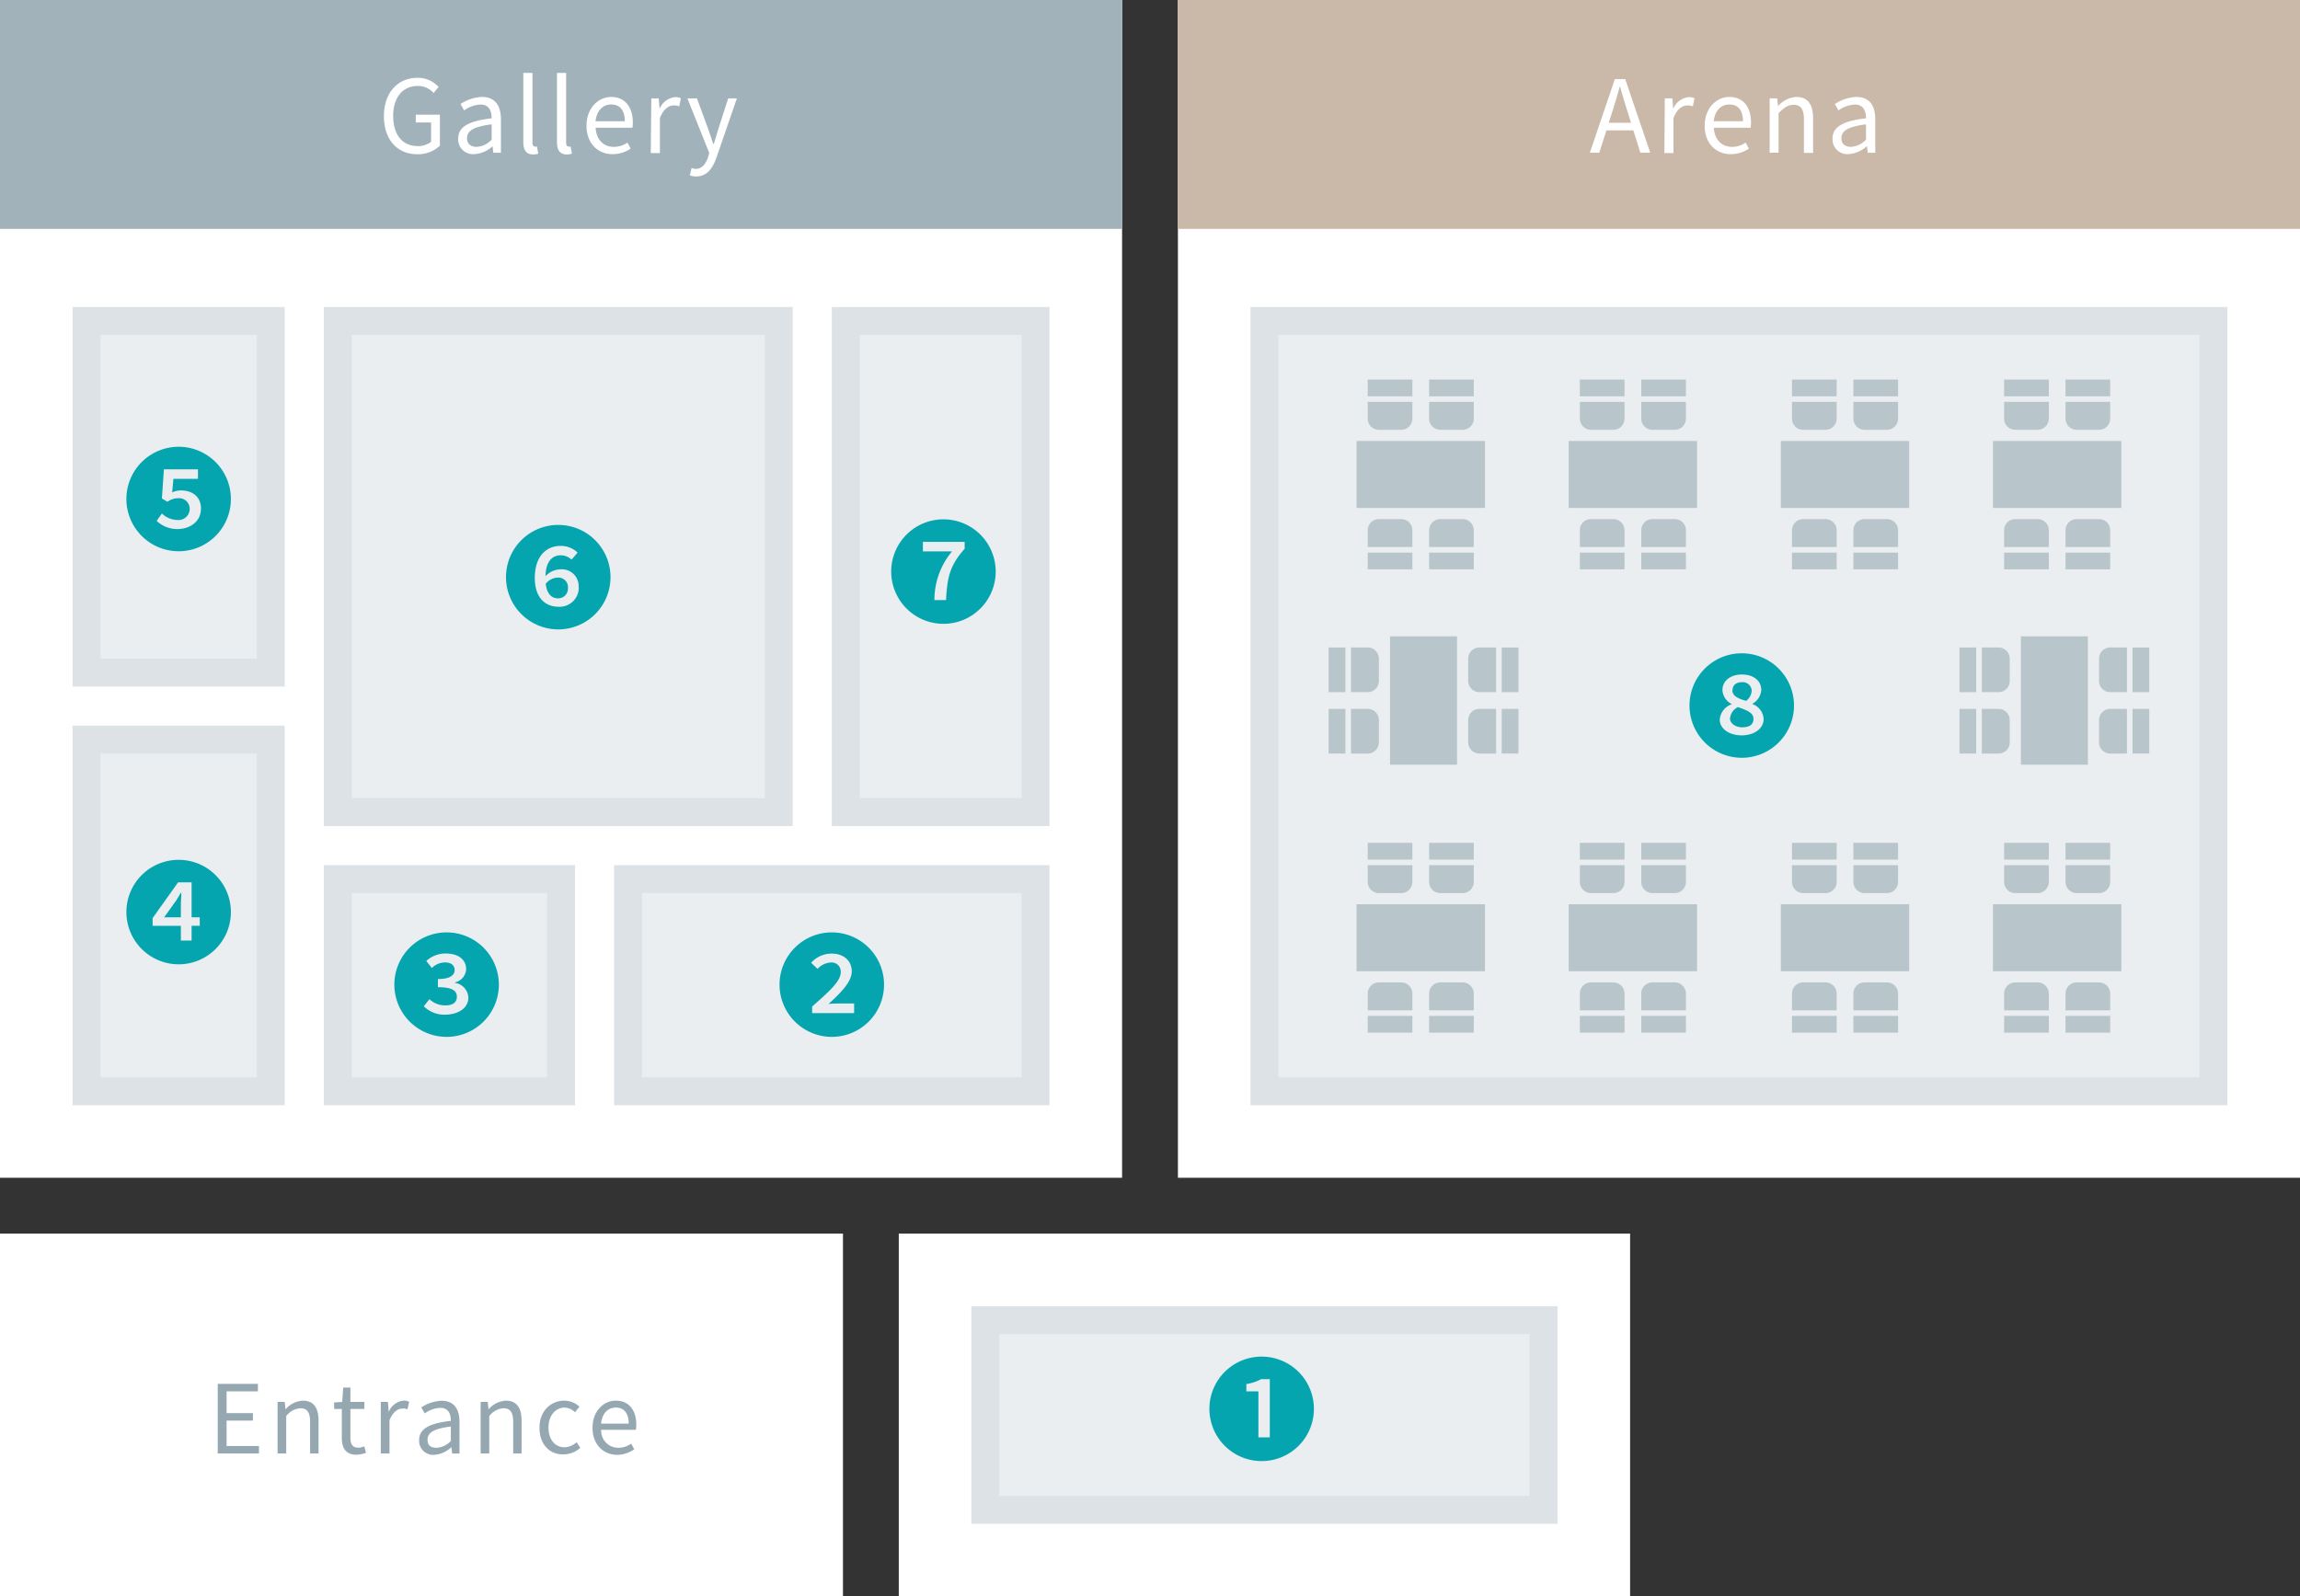
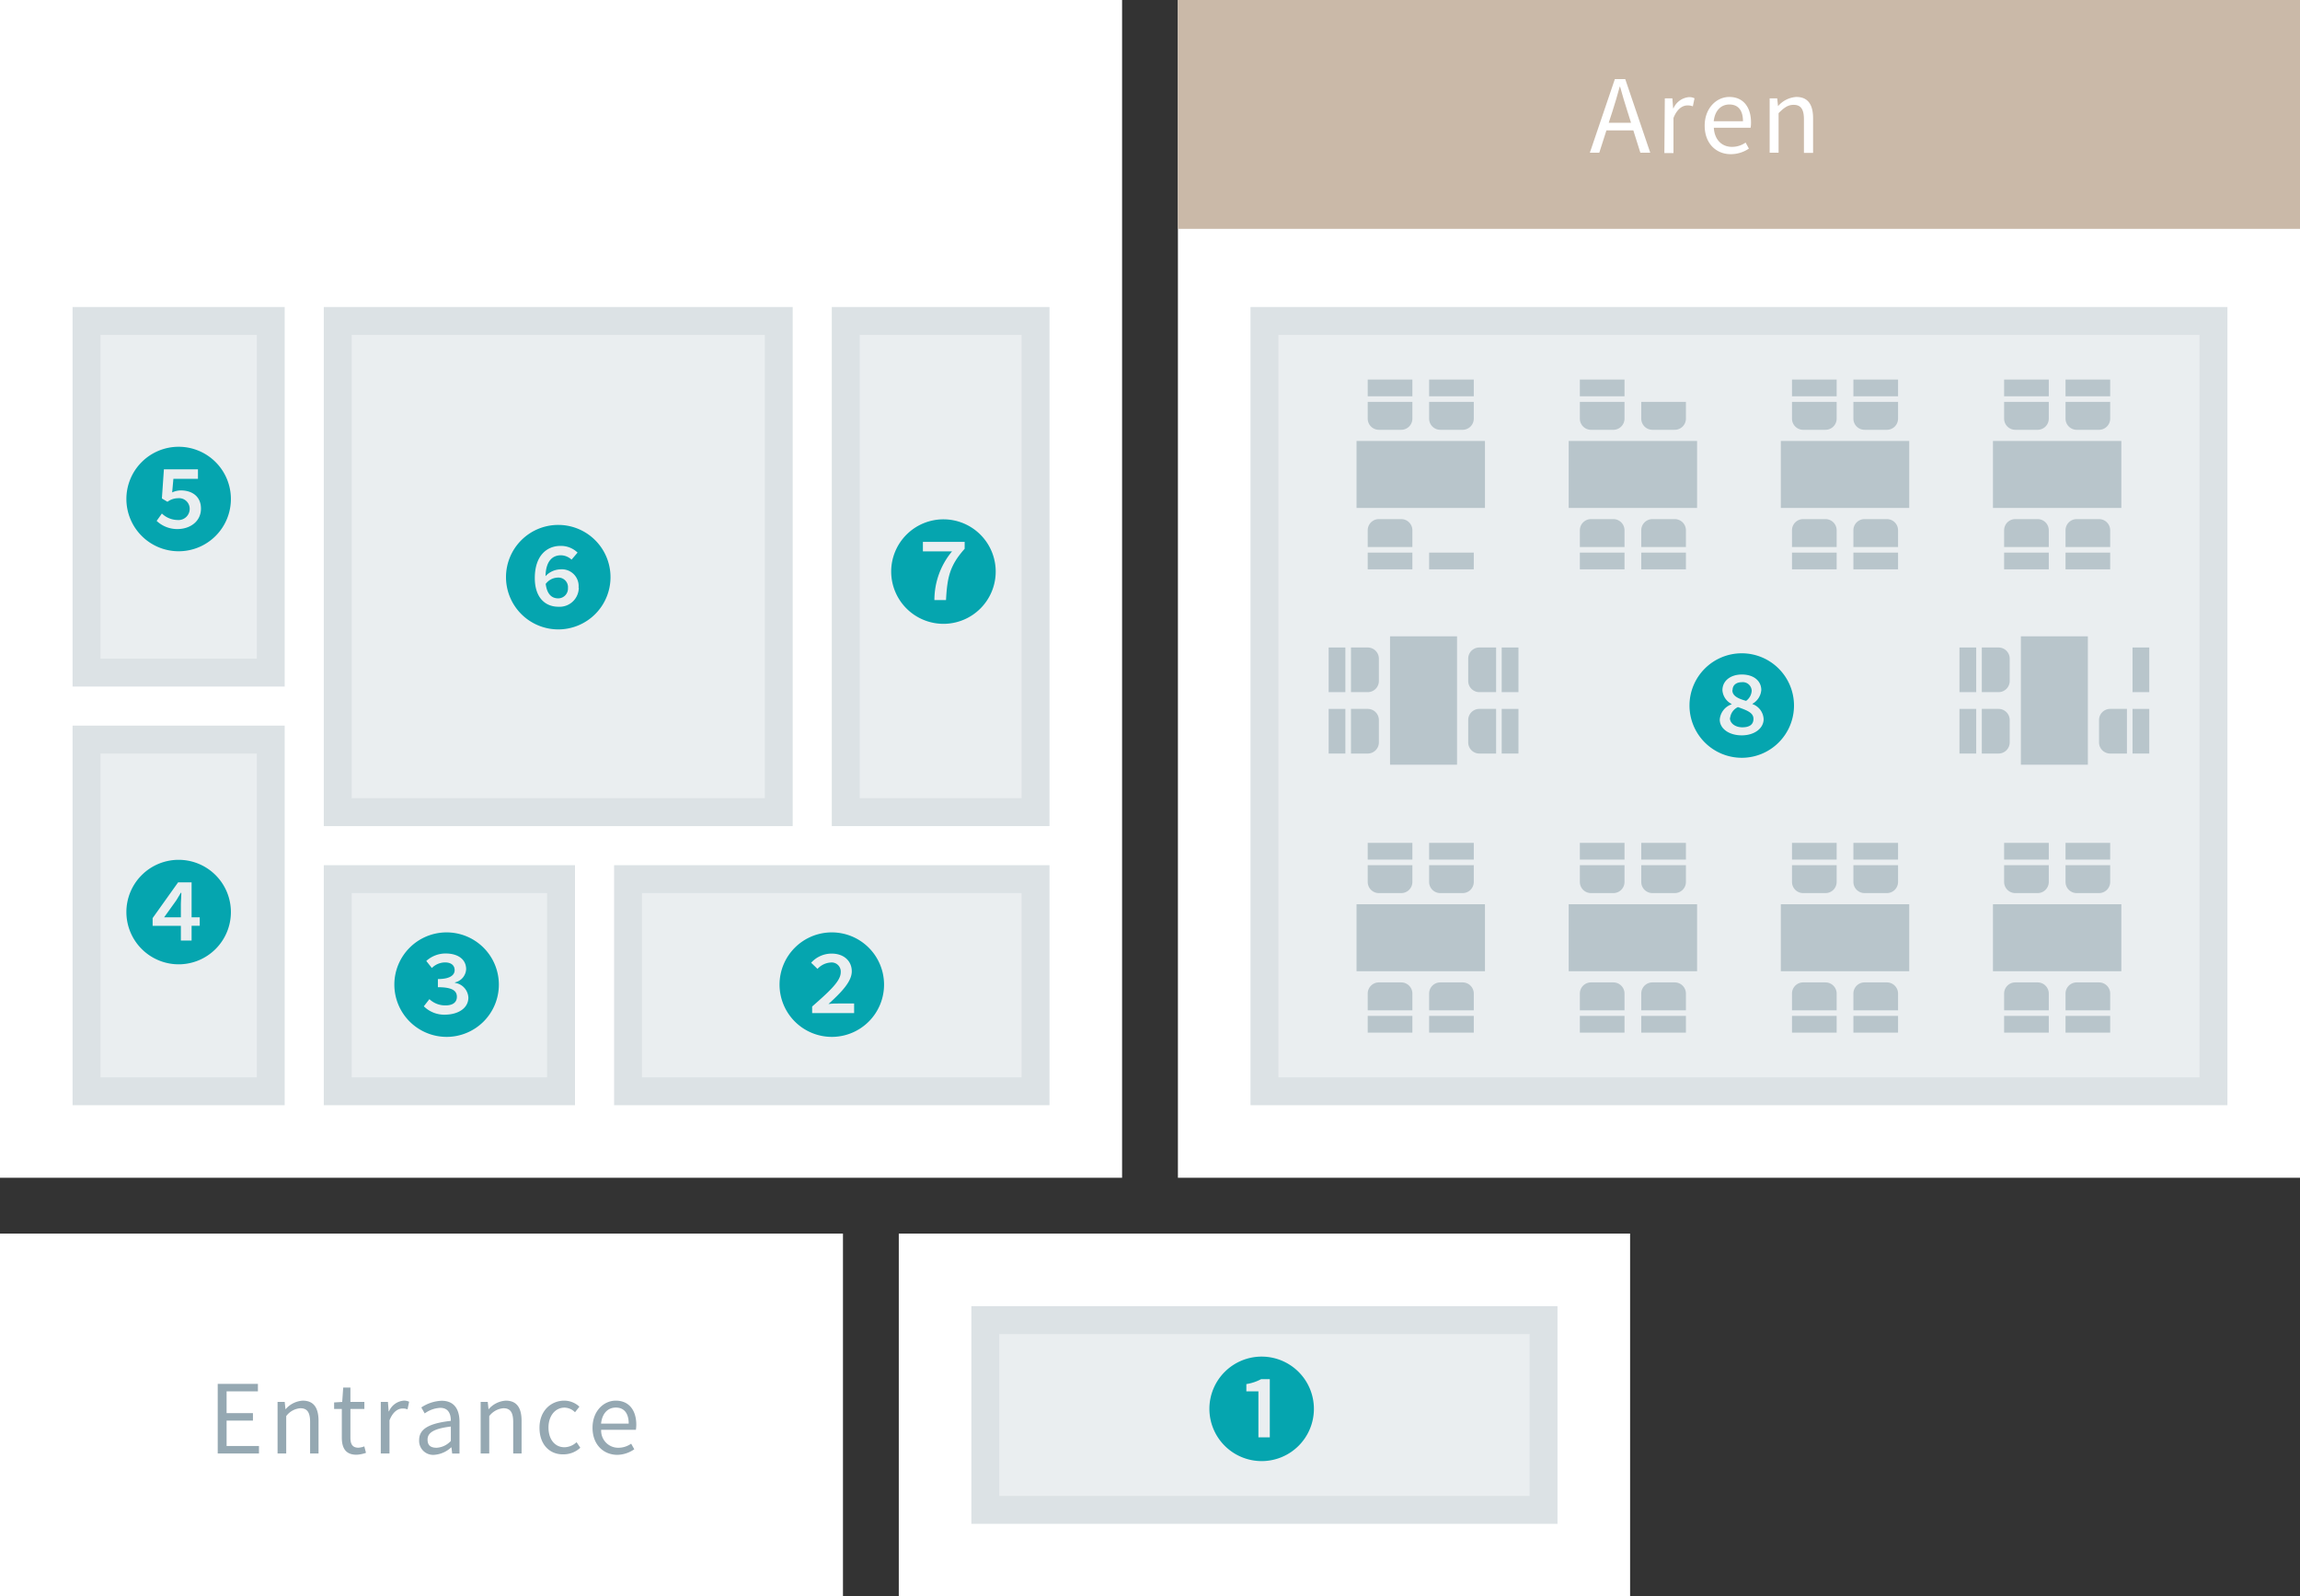
<svg xmlns="http://www.w3.org/2000/svg" width="412" height="286" viewBox="0 0 412 286">
  <rect x="0" y="0" width="412" height="286" fill="#333333" stroke="none" />
  <defs>
    <style>.cls-1{fill:#fff;}.cls-2{fill:#a1b2bb;}.cls-3{fill:#95a8b2;}.cls-4{fill:#cab9a8;}.cls-5{opacity:0.3;}.cls-6{fill:#b8c5cb;}.cls-7{fill:#8a9fa9;}.cls-8{fill:#05a5af;}</style>
  </defs>
  <g id="レイヤー_2" data-name="レイヤー 2">
    <g id="レイアウト">
      <rect class="cls-1" width="201" height="211" />
-       <rect class="cls-2" width="201" height="41" />
      <rect class="cls-1" y="221" width="151" height="65" />
      <rect class="cls-1" x="161" y="221" width="131" height="65" />
      <rect class="cls-1" x="211" width="201" height="211" />
      <path class="cls-3" d="M39,247.93H46.2v1.33H40.59v3.91h4.72v1.34H40.59v4.54h5.8v1.34H39Z" />
      <path class="cls-3" d="M49.72,251.16H51l.14,1.33h0a4.41,4.41,0,0,1,3.09-1.56c1.94,0,2.83,1.25,2.83,3.62v5.84H55.55v-5.64c0-1.73-.53-2.46-1.75-2.46a3.48,3.48,0,0,0-2.53,1.41v6.69H49.72Z" />
      <path class="cls-3" d="M61.23,257.54v-5.12H59.85v-1.17l1.45-.09.18-2.58h1.29v2.58h2.5v1.26h-2.5v5.15c0,1.14.36,1.79,1.43,1.79a3.32,3.32,0,0,0,1.06-.24l.3,1.16a5.84,5.84,0,0,1-1.7.34C61.89,260.62,61.23,259.39,61.23,257.54Z" />
      <path class="cls-3" d="M68.21,251.16h1.28l.13,1.69h.06a3.16,3.16,0,0,1,2.61-1.92,2,2,0,0,1,1,.2L73,252.49a2.19,2.19,0,0,0-.9-.15c-.77,0-1.72.54-2.33,2.12v5.93H68.21Z" />
      <path class="cls-3" d="M75.08,258c0-2,1.75-3,5.68-3.45,0-1.19-.39-2.33-1.9-2.33a5.14,5.14,0,0,0-2.78,1l-.61-1.07a7,7,0,0,1,3.64-1.2c2.24,0,3.2,1.51,3.2,3.79v5.67H81l-.13-1.1h-.06a4.94,4.94,0,0,1-3.06,1.33A2.51,2.51,0,0,1,75.08,258Zm5.68.15v-2.58c-3.11.37-4.17,1.14-4.17,2.33s.72,1.47,1.64,1.47A3.76,3.76,0,0,0,80.76,258.15Z" />
      <path class="cls-3" d="M86.1,251.16h1.27l.14,1.33h0a4.41,4.41,0,0,1,3.09-1.56c1.94,0,2.83,1.25,2.83,3.62v5.84H91.93v-5.64c0-1.73-.53-2.46-1.75-2.46a3.52,3.52,0,0,0-2.54,1.41v6.69H86.1Z" />
      <path class="cls-3" d="M96.64,255.79c0-3.08,2.09-4.86,4.45-4.86a4,4,0,0,1,2.7,1.08l-.79,1a2.71,2.71,0,0,0-1.86-.83c-1.66,0-2.89,1.44-2.89,3.57s1.16,3.53,2.86,3.53a3.25,3.25,0,0,0,2.17-.91l.67,1a4.41,4.41,0,0,1-3,1.18C98.52,260.62,96.64,258.85,96.64,255.79Z" />
      <path class="cls-3" d="M106.14,255.79c0-3,2-4.86,4.17-4.86,2.34,0,3.67,1.7,3.67,4.33a6.85,6.85,0,0,1-.07.89h-6.22a3.05,3.05,0,0,0,3.06,3.22,4,4,0,0,0,2.31-.73l.56,1a5.48,5.48,0,0,1-3.06,1C108.11,260.62,106.14,258.83,106.14,255.79Zm6.48-.75c0-1.87-.85-2.87-2.3-2.87s-2.46,1.05-2.65,2.87Z" />
      <path class="cls-1" d="M68.77,20.8c0-4.26,2.56-6.86,6-6.86a5,5,0,0,1,3.8,1.64l-.9,1.08a3.71,3.71,0,0,0-2.86-1.26c-2.65,0-4.38,2.06-4.38,5.35s1.57,5.42,4.39,5.42a3.67,3.67,0,0,0,2.4-.77V21.94H74.48V20.55H78.8V26.1a5.68,5.68,0,0,1-4.09,1.53C71.24,27.63,68.77,25.09,68.77,20.8Z" />
      <path class="cls-1" d="M82.07,24.86c0-2.13,1.86-3.19,6-3.66,0-1.26-.42-2.47-2-2.47a5.39,5.39,0,0,0-2.93,1.05l-.65-1.14a7.38,7.38,0,0,1,3.85-1.27c2.38,0,3.39,1.6,3.39,4v6H88.37l-.14-1.17h0a5.23,5.23,0,0,1-3.24,1.41A2.66,2.66,0,0,1,82.07,24.86Zm6,.16V22.28c-3.3.4-4.41,1.21-4.41,2.47,0,1.11.75,1.56,1.72,1.56A4,4,0,0,0,88.09,25Z" />
      <path class="cls-1" d="M93.74,25.45V13.06h1.64v12.5c0,.5.21.7.46.7a1.35,1.35,0,0,0,.35,0l.23,1.26a2.54,2.54,0,0,1-1,.15C94.24,27.63,93.74,26.84,93.74,25.45Z" />
      <path class="cls-1" d="M99.77,25.45V13.06h1.64v12.5c0,.5.21.7.46.7a1.35,1.35,0,0,0,.35,0l.23,1.26a2.54,2.54,0,0,1-1,.15C100.27,27.63,99.77,26.84,99.77,25.45Z" />
      <path class="cls-1" d="M105.06,22.52c0-3.17,2.14-5.15,4.41-5.15,2.48,0,3.89,1.8,3.89,4.59a7.24,7.24,0,0,1-.07.93H106.7c.1,2.09,1.38,3.42,3.24,3.42a4.2,4.2,0,0,0,2.45-.77l.59,1.08a5.8,5.8,0,0,1-3.24,1C107.15,27.63,105.06,25.74,105.06,22.52Zm6.86-.8c0-2-.9-3-2.43-3s-2.61,1.12-2.81,3Z" />
      <path class="cls-1" d="M116.67,17.62H118l.14,1.78h.06a3.36,3.36,0,0,1,2.77-2,2.08,2.08,0,0,1,1,.21l-.3,1.44a2.45,2.45,0,0,0-1-.16c-.81,0-1.81.58-2.46,2.25v6.28h-1.64Z" />
      <path class="cls-1" d="M123.56,31.41l.33-1.31a2.3,2.3,0,0,0,.73.16c1.12,0,1.82-.9,2.22-2.11l.21-.74-3.92-9.79h1.71l2,5.44c.29.84.63,1.85.93,2.73h.09c.28-.88.56-1.87.83-2.73l1.75-5.44H132L128.35,28.2c-.68,1.93-1.69,3.41-3.64,3.41A3,3,0,0,1,123.56,31.41Z" />
      <rect class="cls-4" x="211" width="201" height="41" />
      <path class="cls-1" d="M292.58,23.36h-4.82l-1.28,4h-1.69l4.48-13.19h1.86l4.48,13.19h-1.77ZM292.17,22l-.63-2c-.49-1.49-.9-2.93-1.33-4.46h-.07c-.42,1.55-.85,3-1.32,4.46l-.65,2Z" />
      <path class="cls-1" d="M298.22,17.62h1.35l.14,1.78h.06a3.36,3.36,0,0,1,2.77-2,2.08,2.08,0,0,1,1,.21l-.3,1.44a2.45,2.45,0,0,0-1-.16c-.81,0-1.82.58-2.47,2.25v6.28h-1.63Z" />
      <path class="cls-1" d="M305.36,22.52c0-3.17,2.14-5.15,4.41-5.15,2.49,0,3.89,1.8,3.89,4.59a5.79,5.79,0,0,1-.07.93H307c.11,2.09,1.39,3.42,3.24,3.42a4.17,4.17,0,0,0,2.45-.77l.59,1.08a5.77,5.77,0,0,1-3.24,1C307.45,27.63,305.36,25.74,305.36,22.52Zm6.86-.8c0-2-.9-3-2.43-3s-2.61,1.12-2.81,3Z" />
      <path class="cls-1" d="M317,17.62h1.35l.15,1.4h0a4.69,4.69,0,0,1,3.28-1.65c2.05,0,3,1.33,3,3.83v6.19h-1.64v-6c0-1.84-.56-2.61-1.86-2.61-1,0-1.69.5-2.68,1.49v7.09H317Z" />
-       <path class="cls-1" d="M328.26,24.86c0-2.13,1.85-3.19,6-3.66,0-1.26-.41-2.47-2-2.47a5.39,5.39,0,0,0-2.93,1.05l-.65-1.14a7.42,7.42,0,0,1,3.85-1.27c2.38,0,3.39,1.6,3.39,4v6h-1.35l-.14-1.17h-.06a5.19,5.19,0,0,1-3.24,1.41A2.65,2.65,0,0,1,328.26,24.86Zm6,.16V22.28c-3.29.4-4.41,1.21-4.41,2.47,0,1.11.76,1.56,1.73,1.56A4,4,0,0,0,334.27,25Z" />
      <g class="cls-5">
        <rect class="cls-6" x="15.5" y="132.5" width="33" height="63" />
        <path class="cls-7" d="M46,135v58H18V135H46m5-5H13v68H51V130Z" />
      </g>
      <g class="cls-5">
        <rect class="cls-6" x="60.5" y="157.5" width="40" height="38" />
        <path class="cls-7" d="M98,160v33H63V160H98m5-5H58v43h45V155Z" />
      </g>
      <g class="cls-5">
        <rect class="cls-6" x="112.5" y="157.5" width="73" height="38" />
        <path class="cls-7" d="M183,160v33H115V160h68m5-5H110v43h78V155Z" />
      </g>
      <g class="cls-5">
        <rect class="cls-6" x="151.5" y="57.5" width="34" height="88" />
        <path class="cls-7" d="M183,60v83H154V60h29m5-5H149v93h39V55Z" />
      </g>
      <g class="cls-5">
        <rect class="cls-6" x="60.5" y="57.5" width="79" height="88" />
        <path class="cls-7" d="M137,60v83H63V60h74m5-5H58v93h84V55Z" />
      </g>
      <path class="cls-8" d="M90.64,103.4a9.36,9.36,0,1,1,9.36,9.36A9.37,9.37,0,0,1,90.64,103.4Zm13,1.88A3,3,0,0,0,100.4,102a3.77,3.77,0,0,0-2.68,1.22c.06-2.78,1.3-3.74,2.76-3.74a2.87,2.87,0,0,1,1.9.78L103.46,99a4.27,4.27,0,0,0-3.06-1.2c-2.42,0-4.6,1.72-4.6,5.76,0,3.56,1.92,5.14,4.22,5.14A3.44,3.44,0,0,0,103.68,105.28Zm-5.92-.62a2.77,2.77,0,0,1,2.14-1.18,1.72,1.72,0,0,1,1.88,1.86A1.76,1.76,0,0,1,100,107.2C98.82,107.2,98,106.44,97.76,104.66Z" />
      <path class="cls-8" d="M159.64,102.4a9.36,9.36,0,1,1,9.36,9.36A9.37,9.37,0,0,1,159.64,102.4Zm9.82,5.1c.22-4.06.66-6.18,3.34-9.18V97.08h-7.48v1.7h5.22a13.6,13.6,0,0,0-3.16,8.72Z" />
      <path class="cls-8" d="M22.64,163.4A9.36,9.36,0,1,1,32,172.76,9.37,9.37,0,0,1,22.64,163.4Zm11.68,5.1v-2.64h1.46v-1.52H34.32v-6.26H31.9l-4.56,6.4v1.38H32.4v2.64Zm-2.84-7.06c.2-.26.76-1.26.92-1.5h.08c0,.64-.08,1.58-.08,2.18v2.22h-3Z" />
      <g class="cls-5">
        <rect class="cls-6" x="15.5" y="57.5" width="33" height="63" />
        <path class="cls-7" d="M46,60v58H18V60H46m5-5H13v68H51V55Z" />
      </g>
      <path class="cls-8" d="M22.64,89.4A9.36,9.36,0,1,1,32,98.76,9.37,9.37,0,0,1,22.64,89.4ZM36,91.12c0-2.22-1.64-3.26-3.6-3.26a3.65,3.65,0,0,0-1.56.36l.22-2.44h4.4v-1.7h-6.1L29,89.3l1,.6a3.14,3.14,0,0,1,1.88-.64,1.9,1.9,0,0,1,2.1,1.9,2,2,0,0,1-2.16,2A4.14,4.14,0,0,1,29,92l-.94,1.32a5.36,5.36,0,0,0,3.84,1.46C34.06,94.74,36,93.42,36,91.12Z" />
      <path class="cls-8" d="M70.64,176.4A9.36,9.36,0,1,1,80,185.76,9.37,9.37,0,0,1,70.64,176.4Zm13.26,2.32a2.81,2.81,0,0,0-2.4-2.64V176a2.56,2.56,0,0,0,2-2.36c0-1.8-1.5-2.82-3.68-2.82a5.14,5.14,0,0,0-3.46,1.34l1,1.26a3.38,3.38,0,0,1,2.36-1c1.08,0,1.72.52,1.72,1.38s-.78,1.6-3,1.6v1.46c2.62,0,3.4.66,3.4,1.72s-.84,1.54-2,1.54A4.1,4.1,0,0,1,76.92,179l-1,1.28a5.19,5.19,0,0,0,3.88,1.5C82.08,181.74,83.9,180.62,83.9,178.72Z" />
      <path class="cls-8" d="M139.64,176.4a9.36,9.36,0,1,1,9.36,9.36A9.37,9.37,0,0,1,139.64,176.4ZM153,181.5v-1.72h-2.6c-.66,0-1.42,0-2,.1,2.26-2.06,4.18-4,4.18-5.86s-1.42-3.18-3.6-3.18a4.92,4.92,0,0,0-3.68,1.64l1.14,1.1a3.49,3.49,0,0,1,2.32-1.14,1.63,1.63,0,0,1,1.84,1.76c0,1.56-2,3.38-5.12,6.12v1.18Z" />
      <g class="cls-5">
        <rect class="cls-6" x="176.5" y="236.5" width="100" height="34" />
        <path class="cls-7" d="M274,239v29H179V239h95m5-5H174v39H279V234Z" />
      </g>
      <rect class="cls-6" x="243" y="162" width="23" height="12" />
      <path class="cls-6" d="M251,160h-4a2,2,0,0,1-2-2v-3h8v3A2,2,0,0,1,251,160Z" />
      <rect class="cls-6" x="245" y="151" width="8" height="3" />
      <path class="cls-6" d="M262,160h-4a2,2,0,0,1-2-2v-3h8v3A2,2,0,0,1,262,160Z" />
      <rect class="cls-6" x="256" y="151" width="8" height="3" />
      <path class="cls-6" d="M258,176h4a2,2,0,0,1,2,2v3h-8v-3A2,2,0,0,1,258,176Z" />
      <rect class="cls-6" x="256" y="182" width="8" height="3" />
      <path class="cls-6" d="M247,176h4a2,2,0,0,1,2,2v3h-8v-3A2,2,0,0,1,247,176Z" />
      <rect class="cls-6" x="245" y="182" width="8" height="3" />
      <rect class="cls-6" x="281" y="162" width="23" height="12" />
      <path class="cls-6" d="M289,160h-4a2,2,0,0,1-2-2v-3h8v3A2,2,0,0,1,289,160Z" />
      <rect class="cls-6" x="283" y="151" width="8" height="3" />
      <path class="cls-6" d="M300,160h-4a2,2,0,0,1-2-2v-3h8v3A2,2,0,0,1,300,160Z" />
      <rect class="cls-6" x="294" y="151" width="8" height="3" />
      <path class="cls-6" d="M296,176h4a2,2,0,0,1,2,2v3h-8v-3A2,2,0,0,1,296,176Z" />
      <rect class="cls-6" x="294" y="182" width="8" height="3" />
      <path class="cls-6" d="M285,176h4a2,2,0,0,1,2,2v3h-8v-3A2,2,0,0,1,285,176Z" />
      <rect class="cls-6" x="283" y="182" width="8" height="3" />
      <rect class="cls-6" x="319" y="162" width="23" height="12" />
      <path class="cls-6" d="M327,160h-4a2,2,0,0,1-2-2v-3h8v3A2,2,0,0,1,327,160Z" />
      <rect class="cls-6" x="321" y="151" width="8" height="3" />
      <path class="cls-6" d="M338,160h-4a2,2,0,0,1-2-2v-3h8v3A2,2,0,0,1,338,160Z" />
      <rect class="cls-6" x="332" y="151" width="8" height="3" />
      <path class="cls-6" d="M334,176h4a2,2,0,0,1,2,2v3h-8v-3A2,2,0,0,1,334,176Z" />
      <rect class="cls-6" x="332" y="182" width="8" height="3" />
      <path class="cls-6" d="M323,176h4a2,2,0,0,1,2,2v3h-8v-3A2,2,0,0,1,323,176Z" />
      <rect class="cls-6" x="321" y="182" width="8" height="3" />
      <rect class="cls-6" x="243" y="79" width="23" height="12" />
      <path class="cls-6" d="M251,77h-4a2,2,0,0,1-2-2V72h8v3A2,2,0,0,1,251,77Z" />
      <rect class="cls-6" x="245" y="68" width="8" height="3" />
      <path class="cls-6" d="M262,77h-4a2,2,0,0,1-2-2V72h8v3A2,2,0,0,1,262,77Z" />
      <rect class="cls-6" x="256" y="68" width="8" height="3" />
-       <path class="cls-6" d="M258,93h4a2,2,0,0,1,2,2v3h-8V95A2,2,0,0,1,258,93Z" />
      <rect class="cls-6" x="256" y="99" width="8" height="3" />
      <path class="cls-6" d="M247,93h4a2,2,0,0,1,2,2v3h-8V95A2,2,0,0,1,247,93Z" />
      <rect class="cls-6" x="245" y="99" width="8" height="3" />
      <rect class="cls-6" x="249" y="114" width="12" height="23" />
      <path class="cls-6" d="M263,122v-4a2,2,0,0,1,2-2h3v8h-3A2,2,0,0,1,263,122Z" />
      <rect class="cls-6" x="269" y="116" width="3" height="8" />
      <path class="cls-6" d="M263,133v-4a2,2,0,0,1,2-2h3v8h-3A2,2,0,0,1,263,133Z" />
      <rect class="cls-6" x="269" y="127" width="3" height="8" />
      <path class="cls-6" d="M247,129v4a2,2,0,0,1-2,2h-3v-8h3A2,2,0,0,1,247,129Z" />
      <rect class="cls-6" x="238" y="127" width="3" height="8" />
      <path class="cls-6" d="M247,118v4a2,2,0,0,1-2,2h-3v-8h3A2,2,0,0,1,247,118Z" />
      <rect class="cls-6" x="238" y="116" width="3" height="8" />
      <rect class="cls-6" x="362" y="114" width="12" height="23" />
-       <path class="cls-6" d="M376,122v-4a2,2,0,0,1,2-2h3v8h-3A2,2,0,0,1,376,122Z" />
      <rect class="cls-6" x="382" y="116" width="3" height="8" />
      <path class="cls-6" d="M376,133v-4a2,2,0,0,1,2-2h3v8h-3A2,2,0,0,1,376,133Z" />
      <rect class="cls-6" x="382" y="127" width="3" height="8" />
      <path class="cls-6" d="M360,129v4a2,2,0,0,1-2,2h-3v-8h3A2,2,0,0,1,360,129Z" />
      <rect class="cls-6" x="351" y="127" width="3" height="8" />
      <path class="cls-6" d="M360,118v4a2,2,0,0,1-2,2h-3v-8h3A2,2,0,0,1,360,118Z" />
      <rect class="cls-6" x="351" y="116" width="3" height="8" />
      <rect class="cls-6" x="281" y="79" width="23" height="12" />
      <path class="cls-6" d="M289,77h-4a2,2,0,0,1-2-2V72h8v3A2,2,0,0,1,289,77Z" />
      <rect class="cls-6" x="283" y="68" width="8" height="3" />
      <path class="cls-6" d="M300,77h-4a2,2,0,0,1-2-2V72h8v3A2,2,0,0,1,300,77Z" />
-       <rect class="cls-6" x="294" y="68" width="8" height="3" />
      <path class="cls-6" d="M296,93h4a2,2,0,0,1,2,2v3h-8V95A2,2,0,0,1,296,93Z" />
      <rect class="cls-6" x="294" y="99" width="8" height="3" />
      <path class="cls-6" d="M285,93h4a2,2,0,0,1,2,2v3h-8V95A2,2,0,0,1,285,93Z" />
      <rect class="cls-6" x="283" y="99" width="8" height="3" />
      <rect class="cls-6" x="319" y="79" width="23" height="12" />
      <path class="cls-6" d="M327,77h-4a2,2,0,0,1-2-2V72h8v3A2,2,0,0,1,327,77Z" />
      <rect class="cls-6" x="321" y="68" width="8" height="3" />
      <path class="cls-6" d="M338,77h-4a2,2,0,0,1-2-2V72h8v3A2,2,0,0,1,338,77Z" />
      <rect class="cls-6" x="332" y="68" width="8" height="3" />
      <path class="cls-6" d="M334,93h4a2,2,0,0,1,2,2v3h-8V95A2,2,0,0,1,334,93Z" />
      <rect class="cls-6" x="332" y="99" width="8" height="3" />
      <path class="cls-6" d="M323,93h4a2,2,0,0,1,2,2v3h-8V95A2,2,0,0,1,323,93Z" />
      <rect class="cls-6" x="321" y="99" width="8" height="3" />
      <rect class="cls-6" x="357" y="79" width="23" height="12" />
      <path class="cls-6" d="M365,77h-4a2,2,0,0,1-2-2V72h8v3A2,2,0,0,1,365,77Z" />
      <rect class="cls-6" x="359" y="68" width="8" height="3" />
      <path class="cls-6" d="M376,77h-4a2,2,0,0,1-2-2V72h8v3A2,2,0,0,1,376,77Z" />
      <rect class="cls-6" x="370" y="68" width="8" height="3" />
      <path class="cls-6" d="M372,93h4a2,2,0,0,1,2,2v3h-8V95A2,2,0,0,1,372,93Z" />
      <rect class="cls-6" x="370" y="99" width="8" height="3" />
      <path class="cls-6" d="M361,93h4a2,2,0,0,1,2,2v3h-8V95A2,2,0,0,1,361,93Z" />
      <rect class="cls-6" x="359" y="99" width="8" height="3" />
      <rect class="cls-6" x="357" y="162" width="23" height="12" />
      <path class="cls-6" d="M365,160h-4a2,2,0,0,1-2-2v-3h8v3A2,2,0,0,1,365,160Z" />
      <rect class="cls-6" x="359" y="151" width="8" height="3" />
      <path class="cls-6" d="M376,160h-4a2,2,0,0,1-2-2v-3h8v3A2,2,0,0,1,376,160Z" />
      <rect class="cls-6" x="370" y="151" width="8" height="3" />
      <path class="cls-6" d="M372,176h4a2,2,0,0,1,2,2v3h-8v-3A2,2,0,0,1,372,176Z" />
      <rect class="cls-6" x="370" y="182" width="8" height="3" />
      <path class="cls-6" d="M361,176h4a2,2,0,0,1,2,2v3h-8v-3A2,2,0,0,1,361,176Z" />
      <rect class="cls-6" x="359" y="182" width="8" height="3" />
      <g class="cls-5">
        <rect class="cls-6" x="226.5" y="57.5" width="170" height="138" />
        <path class="cls-7" d="M394,60V193H229V60H394m5-5H224V198H399V55Z" />
      </g>
      <path class="cls-8" d="M302.64,126.4a9.36,9.36,0,1,1,9.36,9.36A9.37,9.37,0,0,1,302.64,126.4Zm13.28,2.44a3,3,0,0,0-2-2.7v-.06a3.1,3.1,0,0,0,1.58-2.46c0-1.62-1.34-2.78-3.48-2.78-2,0-3.48,1.1-3.48,2.82a3,3,0,0,0,1.64,2.46v.06a3.15,3.15,0,0,0-2.12,2.74c0,1.62,1.66,2.82,3.94,2.82S315.92,130.48,315.92,128.84Zm-6-.22a2.44,2.44,0,0,1,1.4-1.94c1.62.58,2.78,1,2.78,2.1s-.82,1.52-2,1.52S309.88,129.64,309.88,128.62Zm.44-5c0-.9.7-1.4,1.64-1.4a1.59,1.59,0,0,1,1.78,1.54,2.39,2.39,0,0,1-1,1.8C311.38,125.18,310.32,124.68,310.32,123.66Z" />
      <path class="cls-8" d="M216.64,252.4a9.36,9.36,0,1,1,9.36,9.36A9.37,9.37,0,0,1,216.64,252.4Zm10.82,5.1V247.08H225.9a8.16,8.16,0,0,1-2.64.88v1.3h2.16v8.24Z" />
    </g>
  </g>
</svg>